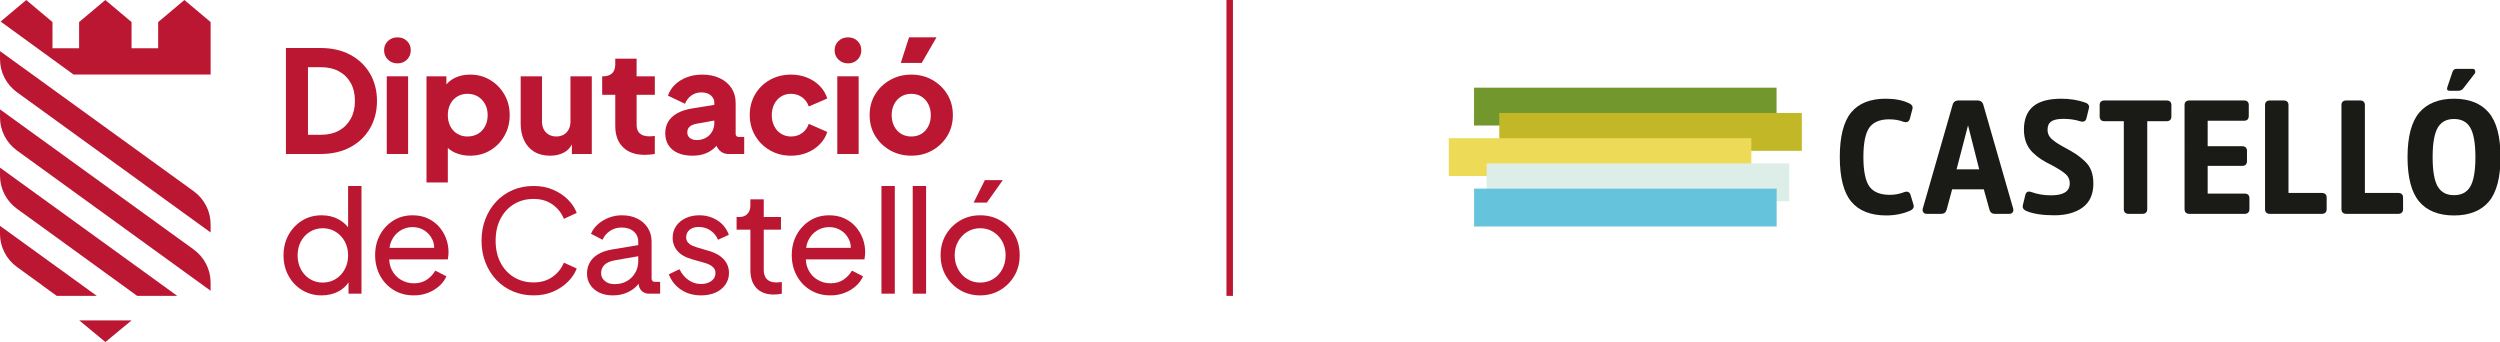
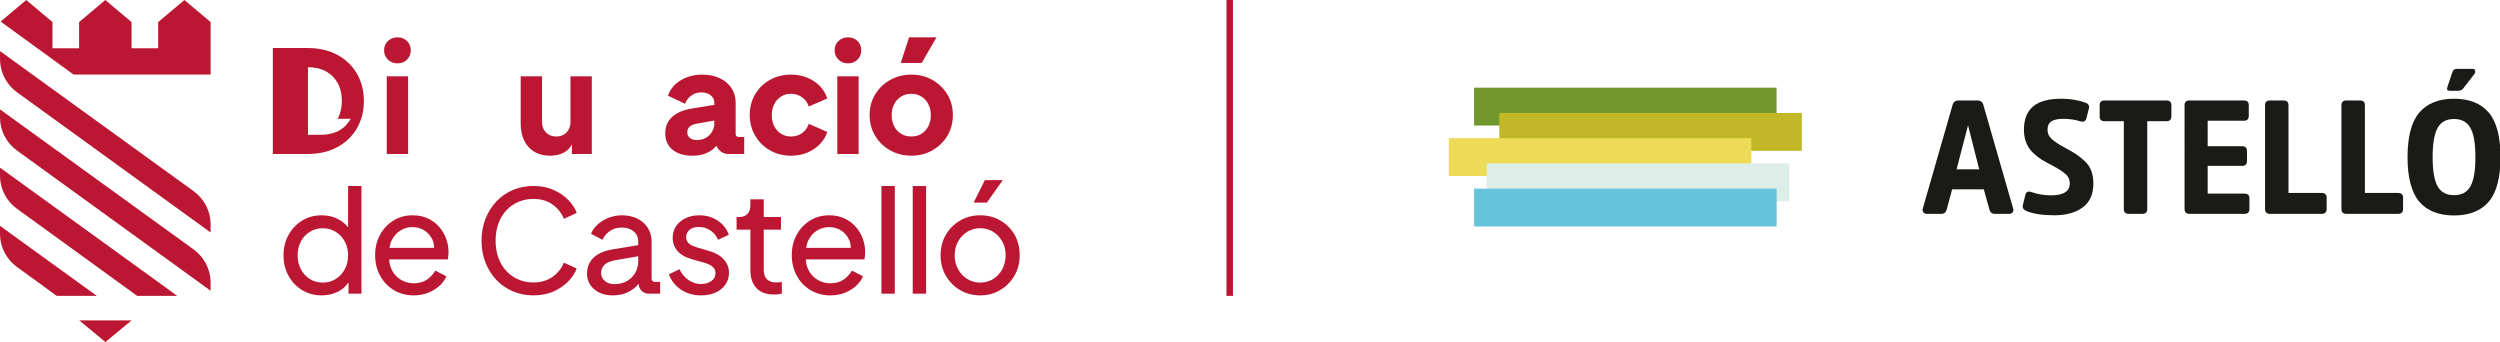
<svg xmlns="http://www.w3.org/2000/svg" xmlns:ns1="http://sodipodi.sourceforge.net/DTD/sodipodi-0.dtd" xmlns:ns2="http://www.inkscape.org/namespaces/inkscape" xmlns:xlink="http://www.w3.org/1999/xlink" version="1.1" id="Capa_1" x="0px" y="0px" width="712.963" height="97.519" viewBox="0 0 712.963 97.519" enable-background="new 0 0 310.057 48.109" xml:space="preserve" ns1:docname="logo_dipu.svg" ns2:version="1.0.2 (e86c870879, 2021-01-15, custom)">
  <defs id="defs1419">
    <defs id="defs869">
      <rect id="SVGID_55_" x="-471.969" y="-202.276" width="841.89" height="595.276" />
    </defs>
    <clipPath id="SVGID_56_">
      <use xlink:href="#SVGID_55_" overflow="visible" id="use871" x="0" y="0" width="100%" height="100%" />
    </clipPath>
  </defs>
  <ns1:namedview pagecolor="#ffffff" bordercolor="#666666" borderopacity="1" objecttolerance="10" gridtolerance="10" guidetolerance="10" ns2:pageopacity="0" ns2:pageshadow="2" ns2:window-width="1366" ns2:window-height="705" id="namedview1417" showgrid="false" fit-margin-top="0" fit-margin-left="0" fit-margin-right="0" fit-margin-bottom="0" ns2:zoom="1.2403374" ns2:cx="413.40289" ns2:cy="50.280802" ns2:window-x="-8" ns2:window-y="-8" ns2:window-maximized="1" ns2:current-layer="Capa_1" />
  <g id="g2390" transform="matrix(2.338,0,0,2.338,0.005,-14.937)">
-     <path clip-path="url(#SVGID_56_)" fill="#bc1732" d="m 42.78,20.877 c -0.342,0.619 -0.819,1.1 -1.432,1.441 -0.613,0.341 -1.343,0.512 -2.187,0.512 h -1.597 v -8.243 h 1.597 c 0.844,0 1.573,0.168 2.187,0.503 0.612,0.336 1.09,0.81 1.432,1.423 0.341,0.614 0.512,1.342 0.512,2.187 0,0.833 -0.171,1.559 -0.512,2.177 m 2.351,-5.509 c -0.566,-0.972 -1.364,-1.735 -2.395,-2.291 -1.03,-0.555 -2.244,-0.833 -3.645,-0.833 h -4.217 v 12.928 h 4.217 c 1.4,0 2.614,-0.277 3.645,-0.833 1.03,-0.555 1.828,-1.321 2.395,-2.299 0.567,-0.978 0.851,-2.091 0.851,-3.34 -10e-4,-1.25 -0.284,-2.36 -0.851,-3.332" id="path878" />
+     <path clip-path="url(#SVGID_56_)" fill="#bc1732" d="m 42.78,20.877 c -0.342,0.619 -0.819,1.1 -1.432,1.441 -0.613,0.341 -1.343,0.512 -2.187,0.512 h -1.597 v -8.243 c 0.844,0 1.573,0.168 2.187,0.503 0.612,0.336 1.09,0.81 1.432,1.423 0.341,0.614 0.512,1.342 0.512,2.187 0,0.833 -0.171,1.559 -0.512,2.177 m 2.351,-5.509 c -0.566,-0.972 -1.364,-1.735 -2.395,-2.291 -1.03,-0.555 -2.244,-0.833 -3.645,-0.833 h -4.217 v 12.928 h 4.217 c 1.4,0 2.614,-0.277 3.645,-0.833 1.03,-0.555 1.828,-1.321 2.395,-2.299 0.567,-0.978 0.851,-2.091 0.851,-3.34 -10e-4,-1.25 -0.284,-2.36 -0.851,-3.332" id="path878" />
    <rect x="47.174" y="15.697" fill="#bc1732" width="2.604" height="9.475" id="rect882" />
    <g id="g900">
      <defs id="defs885">
        <rect id="SVGID_57_" x="-471.969" y="-202.276" width="841.89" height="595.276" />
      </defs>
      <clipPath id="SVGID_58_">
        <use xlink:href="#SVGID_57_" overflow="visible" id="use887" x="0" y="0" width="100%" height="100%" />
      </clipPath>
-       <path clip-path="url(#SVGID_58_)" fill="#bc1732" d="m 59.169,21.789 c -0.208,0.393 -0.497,0.7 -0.866,0.919 -0.371,0.22 -0.799,0.33 -1.284,0.33 -0.463,0 -0.877,-0.11 -1.241,-0.33 -0.365,-0.219 -0.648,-0.526 -0.852,-0.919 -0.201,-0.393 -0.303,-0.845 -0.303,-1.354 0,-0.509 0.102,-0.96 0.303,-1.353 0.203,-0.393 0.486,-0.7 0.852,-0.92 0.364,-0.22 0.778,-0.33 1.241,-0.33 0.485,0 0.913,0.113 1.284,0.339 0.369,0.225 0.658,0.532 0.866,0.919 0.209,0.388 0.313,0.836 0.313,1.345 0,0.509 -0.104,0.961 -0.313,1.354 m 2.369,1.145 c 0.422,-0.752 0.633,-1.585 0.633,-2.499 0,-0.925 -0.214,-1.761 -0.642,-2.507 -0.428,-0.746 -1.006,-1.339 -1.735,-1.779 -0.729,-0.439 -1.544,-0.659 -2.446,-0.659 -0.694,0 -1.311,0.13 -1.849,0.39 -0.419,0.203 -0.768,0.473 -1.05,0.806 V 15.698 H 52.02 v 12.945 h 2.603 v -4.21 c 0.262,0.241 0.563,0.442 0.911,0.592 0.549,0.237 1.148,0.356 1.796,0.356 0.925,0 1.753,-0.22 2.481,-0.66 0.729,-0.439 1.305,-1.035 1.727,-1.787" id="path890" />
      <path clip-path="url(#SVGID_58_)" fill="#bc1732" d="m 65.147,24.886 c 0.538,0.33 1.189,0.495 1.952,0.495 0.66,0 1.234,-0.137 1.727,-0.408 0.402,-0.222 0.708,-0.549 0.929,-0.969 v 1.168 h 2.429 v -9.474 h -2.603 v 5.535 c 0,0.359 -0.072,0.674 -0.217,0.946 -0.145,0.272 -0.347,0.483 -0.607,0.633 -0.261,0.151 -0.564,0.226 -0.911,0.226 -0.335,0 -0.637,-0.075 -0.902,-0.226 -0.266,-0.15 -0.472,-0.361 -0.616,-0.633 -0.144,-0.272 -0.217,-0.587 -0.217,-0.946 v -5.535 h -2.603 v 5.743 c 0,0.787 0.139,1.475 0.417,2.066 0.276,0.589 0.684,1.049 1.222,1.379" id="path892" />
-       <path clip-path="url(#SVGID_58_)" fill="#bc1732" d="m 75.047,21.754 c 0,1.111 0.315,1.976 0.946,2.594 0.63,0.62 1.519,0.929 2.663,0.929 0.197,0 0.405,-0.012 0.625,-0.035 0.22,-0.023 0.417,-0.046 0.59,-0.069 v -2.204 c -0.116,0.012 -0.225,0.023 -0.33,0.034 -0.104,0.012 -0.195,0.018 -0.276,0.018 -0.359,0 -0.66,-0.052 -0.903,-0.156 -0.243,-0.104 -0.422,-0.263 -0.538,-0.478 -0.115,-0.213 -0.173,-0.482 -0.173,-0.806 v -3.627 h 2.221 V 15.698 H 77.65 v -2.152 h -2.604 v 0.694 c 0,0.486 -0.13,0.851 -0.39,1.094 -0.261,0.242 -0.634,0.364 -1.12,0.364 H 73.45 v 2.256 h 1.597 z" id="path894" />
      <path clip-path="url(#SVGID_58_)" fill="#bc1732" d="m 86.861,22.439 c -0.179,0.319 -0.431,0.57 -0.755,0.755 -0.323,0.185 -0.699,0.278 -1.128,0.278 -0.324,0 -0.596,-0.081 -0.814,-0.243 -0.221,-0.162 -0.33,-0.388 -0.33,-0.677 0,-0.312 0.098,-0.552 0.295,-0.72 0.196,-0.168 0.479,-0.286 0.85,-0.356 l 2.152,-0.384 v 0.297 c 0,0.382 -0.09,0.732 -0.27,1.05 m 3.913,0.651 h -0.698 c -0.189,0 -0.343,-0.153 -0.343,-0.342 v -3.823 c 0,-0.682 -0.171,-1.281 -0.512,-1.796 -0.341,-0.514 -0.819,-0.916 -1.432,-1.206 -0.613,-0.289 -1.318,-0.434 -2.117,-0.434 -0.671,0 -1.29,0.105 -1.856,0.313 -0.566,0.208 -1.053,0.503 -1.458,0.885 -0.404,0.382 -0.699,0.839 -0.885,1.371 l 2.082,0.989 c 0.162,-0.417 0.419,-0.752 0.772,-1.007 0.353,-0.254 0.761,-0.381 1.224,-0.381 0.486,0 0.87,0.121 1.154,0.364 0.283,0.243 0.425,0.544 0.425,0.902 v 0.254 l -2.62,0.423 c -0.752,0.116 -1.38,0.312 -1.883,0.59 -0.503,0.278 -0.876,0.622 -1.119,1.033 -0.243,0.41 -0.365,0.882 -0.365,1.414 0,0.567 0.133,1.056 0.399,1.466 0.266,0.411 0.647,0.726 1.146,0.946 0.497,0.22 1.087,0.33 1.771,0.33 0.509,0 0.971,-0.067 1.388,-0.2 0.416,-0.133 0.792,-0.335 1.128,-0.607 0.148,-0.121 0.29,-0.257 0.427,-0.406 0.215,0.585 0.771,1.004 1.43,1.004 h 1.943 V 23.09 Z" id="path896" />
      <path clip-path="url(#SVGID_58_)" fill="#bc1732" d="m 93.923,24.73 c 0.758,0.434 1.611,0.651 2.561,0.651 0.717,0 1.376,-0.125 1.978,-0.373 0.601,-0.249 1.116,-0.593 1.544,-1.033 0.428,-0.439 0.729,-0.937 0.903,-1.492 l -2.256,-0.989 c -0.162,0.474 -0.435,0.85 -0.816,1.127 -0.382,0.278 -0.833,0.417 -1.353,0.417 -0.451,0 -0.854,-0.11 -1.206,-0.33 -0.354,-0.219 -0.632,-0.526 -0.833,-0.919 -0.203,-0.394 -0.305,-0.845 -0.305,-1.354 0,-0.509 0.102,-0.96 0.305,-1.353 0.201,-0.393 0.479,-0.7 0.833,-0.92 0.352,-0.22 0.755,-0.33 1.206,-0.33 0.508,0 0.956,0.139 1.344,0.417 0.388,0.277 0.663,0.653 0.825,1.128 l 2.256,-0.972 c -0.187,-0.59 -0.492,-1.102 -0.92,-1.536 -0.429,-0.434 -0.943,-0.772 -1.544,-1.015 -0.603,-0.243 -1.257,-0.364 -1.961,-0.364 -0.949,0 -1.806,0.214 -2.569,0.642 -0.763,0.428 -1.365,1.015 -1.804,1.761 -0.44,0.746 -0.66,1.588 -0.66,2.525 0,0.937 0.223,1.781 0.668,2.533 0.445,0.752 1.046,1.345 1.804,1.779" id="path898" />
    </g>
    <rect x="102.129" y="15.697" fill="#bc1732" width="2.604" height="9.475" id="rect902" />
    <polygon fill="#bc1732" points="110.882,10.943 109.875,14.067 112.426,14.067 114.231,10.943 " id="polygon904" />
    <g id="g928">
      <defs id="defs907">
        <rect id="SVGID_59_" x="-471.969" y="-202.276" width="841.89" height="595.276" />
      </defs>
      <clipPath id="SVGID_60_">
        <use xlink:href="#SVGID_59_" overflow="visible" id="use909" x="0" y="0" width="100%" height="100%" />
      </clipPath>
      <path clip-path="url(#SVGID_60_)" fill="#bc1732" d="m 109.068,21.789 c -0.202,-0.393 -0.304,-0.844 -0.304,-1.354 0,-0.508 0.102,-0.957 0.304,-1.344 0.202,-0.388 0.483,-0.694 0.842,-0.92 0.359,-0.226 0.775,-0.338 1.249,-0.338 0.475,0 0.889,0.112 1.241,0.338 0.354,0.226 0.63,0.532 0.833,0.92 0.202,0.387 0.304,0.836 0.304,1.344 0,0.51 -0.102,0.961 -0.304,1.354 -0.203,0.394 -0.479,0.7 -0.833,0.92 -0.353,0.22 -0.767,0.329 -1.241,0.329 -0.474,0 -0.891,-0.109 -1.249,-0.329 -0.358,-0.22 -0.639,-0.526 -0.842,-0.92 m 4.643,2.949 c 0.764,-0.428 1.374,-1.015 1.831,-1.761 0.457,-0.747 0.685,-1.594 0.685,-2.543 0,-0.96 -0.228,-1.81 -0.685,-2.55 -0.457,-0.741 -1.067,-1.325 -1.831,-1.753 -0.764,-0.428 -1.614,-0.642 -2.552,-0.642 -0.937,0 -1.79,0.214 -2.559,0.642 -0.77,0.428 -1.383,1.012 -1.84,1.753 -0.457,0.74 -0.686,1.59 -0.686,2.55 0,0.949 0.229,1.796 0.686,2.543 0.457,0.746 1.07,1.333 1.84,1.761 0.769,0.428 1.622,0.642 2.559,0.642 0.938,0 1.788,-0.213 2.552,-0.642" id="path912" />
      <path clip-path="url(#SVGID_60_)" fill="#bc1732" d="m 42.051,39.235 c -0.271,0.503 -0.642,0.899 -1.11,1.188 -0.469,0.29 -0.991,0.434 -1.57,0.434 -0.59,0 -1.116,-0.144 -1.579,-0.434 -0.463,-0.289 -0.827,-0.685 -1.093,-1.188 -0.267,-0.504 -0.399,-1.068 -0.399,-1.692 0,-0.636 0.133,-1.203 0.399,-1.701 0.266,-0.497 0.633,-0.891 1.102,-1.18 0.468,-0.289 0.992,-0.434 1.57,-0.434 0.579,0 1.102,0.145 1.57,0.434 0.469,0.289 0.839,0.683 1.11,1.18 0.272,0.498 0.408,1.065 0.408,1.701 0,0.624 -0.136,1.188 -0.408,1.692 m 0.408,-5.126 c -0.313,-0.388 -0.699,-0.711 -1.163,-0.965 -0.601,-0.33 -1.29,-0.495 -2.065,-0.495 -0.891,0 -1.683,0.214 -2.377,0.642 -0.693,0.428 -1.247,1.01 -1.656,1.744 -0.411,0.735 -0.616,1.571 -0.616,2.508 0,0.914 0.202,1.741 0.606,2.481 0.405,0.741 0.96,1.325 1.666,1.753 0.706,0.428 1.498,0.642 2.377,0.642 0.765,0 1.455,-0.165 2.074,-0.495 0.5,-0.266 0.899,-0.633 1.206,-1.092 v 1.379 H 44.09 V 29.075 h -1.631 z" id="path914" />
      <path clip-path="url(#SVGID_60_)" fill="#bc1732" d="m 48.827,34.515 c 0.451,-0.283 0.948,-0.425 1.492,-0.425 0.544,0 1.03,0.139 1.458,0.416 0.429,0.278 0.751,0.654 0.972,1.128 0.141,0.303 0.204,0.635 0.208,0.989 h -5.45 c 0.048,-0.334 0.135,-0.643 0.271,-0.919 0.247,-0.509 0.598,-0.905 1.049,-1.189 m 4.712,-0.486 C 53.162,33.607 52.706,33.272 52.168,33.023 51.63,32.774 51.014,32.65 50.319,32.65 c -0.868,0 -1.643,0.211 -2.325,0.633 -0.683,0.422 -1.227,0.998 -1.632,1.726 -0.404,0.73 -0.606,1.562 -0.606,2.499 0,0.926 0.202,1.762 0.606,2.508 0.405,0.746 0.964,1.333 1.675,1.761 0.713,0.429 1.519,0.642 2.422,0.642 0.636,0 1.22,-0.104 1.752,-0.312 0.531,-0.208 0.991,-0.489 1.38,-0.842 0.388,-0.352 0.674,-0.743 0.858,-1.171 L 53.095,39.4 c -0.266,0.451 -0.613,0.821 -1.041,1.11 -0.428,0.29 -0.954,0.434 -1.579,0.434 -0.567,0 -1.09,-0.141 -1.57,-0.425 -0.479,-0.283 -0.851,-0.682 -1.11,-1.197 -0.194,-0.384 -0.304,-0.815 -0.326,-1.293 h 7.155 c 0.022,-0.15 0.043,-0.301 0.06,-0.451 0.018,-0.15 0.026,-0.295 0.026,-0.434 0,-0.578 -0.102,-1.137 -0.304,-1.674 -0.203,-0.539 -0.491,-1.019 -0.867,-1.441" id="path916" />
      <path clip-path="url(#SVGID_60_)" fill="#bc1732" d="m 62.684,31.295 c 0.7,-0.428 1.501,-0.642 2.403,-0.642 0.891,0 1.654,0.223 2.291,0.668 0.636,0.446 1.104,1.033 1.405,1.761 l 1.562,-0.728 c -0.208,-0.567 -0.559,-1.099 -1.05,-1.597 -0.491,-0.497 -1.094,-0.902 -1.805,-1.215 -0.712,-0.312 -1.513,-0.468 -2.403,-0.468 -0.926,0 -1.773,0.165 -2.542,0.494 -0.77,0.33 -1.438,0.796 -2.004,1.397 -0.567,0.602 -1.011,1.308 -1.328,2.117 -0.318,0.81 -0.478,1.701 -0.478,2.673 0,0.96 0.159,1.845 0.478,2.655 0.317,0.81 0.761,1.515 1.328,2.117 0.565,0.602 1.237,1.067 2.013,1.397 0.774,0.33 1.619,0.494 2.533,0.494 0.891,0 1.691,-0.156 2.403,-0.468 0.711,-0.312 1.313,-0.717 1.805,-1.215 0.491,-0.497 0.842,-1.029 1.05,-1.596 l -1.562,-0.712 c -0.302,0.718 -0.77,1.299 -1.405,1.744 -0.637,0.445 -1.4,0.668 -2.291,0.668 -0.902,0 -1.703,-0.214 -2.403,-0.642 -0.7,-0.428 -1.247,-1.024 -1.64,-1.787 -0.394,-0.764 -0.591,-1.649 -0.591,-2.655 0,-1.018 0.197,-1.909 0.591,-2.673 0.393,-0.763 0.939,-1.358 1.64,-1.787" id="path918" />
      <path clip-path="url(#SVGID_60_)" fill="#bc1732" d="m 77.484,39.66 c -0.243,0.428 -0.581,0.766 -1.015,1.015 -0.435,0.249 -0.945,0.373 -1.535,0.373 -0.463,0 -0.849,-0.127 -1.154,-0.382 -0.307,-0.254 -0.46,-0.573 -0.46,-0.954 0,-0.405 0.136,-0.744 0.408,-1.015 0.271,-0.272 0.708,-0.46 1.31,-0.565 l 2.812,-0.489 v 0.611 c 0,0.509 -0.122,0.978 -0.366,1.406 m 1.996,0.74 v -4.541 c 0,-0.624 -0.153,-1.18 -0.46,-1.666 -0.307,-0.486 -0.731,-0.864 -1.275,-1.136 -0.544,-0.272 -1.174,-0.408 -1.892,-0.408 -0.555,0 -1.087,0.099 -1.596,0.295 -0.51,0.197 -0.955,0.466 -1.337,0.807 -0.382,0.341 -0.659,0.726 -0.833,1.154 l 1.405,0.729 c 0.197,-0.44 0.5,-0.798 0.911,-1.076 0.411,-0.278 0.882,-0.417 1.415,-0.417 0.613,0 1.104,0.16 1.475,0.478 0.371,0.318 0.556,0.731 0.556,1.24 v 0.428 l -3.176,0.527 c -0.694,0.116 -1.27,0.312 -1.727,0.59 -0.457,0.277 -0.796,0.616 -1.016,1.015 -0.22,0.399 -0.329,0.847 -0.329,1.345 0,0.52 0.133,0.98 0.398,1.379 0.267,0.4 0.637,0.712 1.11,0.938 0.475,0.225 1.018,0.338 1.632,0.338 0.532,0 1.021,-0.078 1.466,-0.234 0.445,-0.157 0.84,-0.376 1.181,-0.66 0.194,-0.162 0.363,-0.338 0.512,-0.525 10e-4,0.669 0.543,1.211 1.212,1.211 H 80.52 V 40.77 h -0.671 c -0.203,0 -0.369,-0.165 -0.369,-0.37" id="path920" />
      <path clip-path="url(#SVGID_60_)" fill="#bc1732" d="m 86.508,37.005 -1.527,-0.451 c -0.185,-0.058 -0.376,-0.13 -0.573,-0.217 -0.196,-0.087 -0.363,-0.214 -0.503,-0.382 -0.139,-0.167 -0.208,-0.379 -0.208,-0.633 0,-0.37 0.14,-0.671 0.416,-0.903 0.278,-0.231 0.654,-0.347 1.128,-0.347 0.521,0 0.989,0.139 1.406,0.417 0.416,0.278 0.729,0.659 0.938,1.145 l 1.318,-0.607 c -0.277,-0.752 -0.744,-1.337 -1.396,-1.753 -0.654,-0.416 -1.392,-0.625 -2.213,-0.625 -0.613,0 -1.165,0.116 -1.657,0.347 -0.492,0.232 -0.879,0.553 -1.162,0.963 -0.284,0.411 -0.426,0.894 -0.426,1.45 0,0.601 0.193,1.13 0.582,1.587 0.387,0.457 0.997,0.802 1.831,1.033 l 1.404,0.399 c 0.197,0.046 0.402,0.119 0.616,0.217 0.214,0.098 0.399,0.231 0.555,0.399 0.157,0.168 0.234,0.39 0.234,0.668 0,0.393 -0.167,0.711 -0.503,0.954 -0.335,0.243 -0.752,0.365 -1.249,0.365 -0.567,0 -1.082,-0.162 -1.544,-0.486 -0.463,-0.324 -0.828,-0.763 -1.094,-1.319 l -1.302,0.625 c 0.301,0.787 0.799,1.411 1.492,1.874 0.694,0.463 1.511,0.694 2.447,0.694 0.671,0 1.261,-0.116 1.77,-0.347 0.51,-0.231 0.908,-0.555 1.197,-0.972 0.289,-0.416 0.435,-0.885 0.435,-1.405 0,-0.648 -0.211,-1.203 -0.634,-1.666 -0.423,-0.463 -1.015,-0.804 -1.778,-1.024" id="path922" />
      <path clip-path="url(#SVGID_60_)" fill="#bc1732" d="m 94.721,40.84 c -0.382,0 -0.688,-0.067 -0.92,-0.2 -0.231,-0.132 -0.396,-0.315 -0.494,-0.546 -0.099,-0.231 -0.148,-0.503 -0.148,-0.816 v -4.876 h 2.101 v -1.544 h -2.101 v -2.152 h -1.631 v 0.763 c 0,0.417 -0.119,0.753 -0.355,1.007 -0.237,0.254 -0.564,0.382 -0.98,0.382 h -0.347 v 1.544 h 1.683 v 4.928 c 0,0.949 0.249,1.683 0.746,2.204 0.497,0.521 1.203,0.781 2.117,0.781 0.127,0 0.284,-0.009 0.469,-0.026 0.186,-0.017 0.354,-0.043 0.503,-0.078 v -1.423 c -0.104,0.012 -0.217,0.023 -0.338,0.035 -0.124,0.011 -0.224,0.017 -0.305,0.017" id="path924" />
      <path clip-path="url(#SVGID_60_)" fill="#bc1732" d="m 99.648,34.515 c 0.451,-0.283 0.948,-0.425 1.492,-0.425 0.544,0 1.029,0.139 1.458,0.416 0.428,0.278 0.752,0.654 0.971,1.128 0.141,0.303 0.205,0.635 0.209,0.989 h -5.451 c 0.048,-0.334 0.136,-0.643 0.271,-0.919 0.249,-0.509 0.599,-0.905 1.05,-1.189 m 4.711,-0.486 c -0.376,-0.422 -0.833,-0.757 -1.371,-1.006 -0.538,-0.249 -1.154,-0.373 -1.848,-0.373 -0.868,0 -1.644,0.211 -2.325,0.633 -0.683,0.422 -1.228,0.998 -1.631,1.726 -0.406,0.73 -0.608,1.562 -0.608,2.499 0,0.926 0.202,1.762 0.608,2.508 0.403,0.746 0.963,1.333 1.674,1.761 0.712,0.429 1.518,0.642 2.421,0.642 0.636,0 1.22,-0.104 1.752,-0.312 0.533,-0.208 0.992,-0.489 1.38,-0.842 0.388,-0.352 0.674,-0.743 0.859,-1.171 L 103.916,39.4 c -0.267,0.451 -0.613,0.821 -1.042,1.11 -0.428,0.29 -0.954,0.434 -1.579,0.434 -0.566,0 -1.09,-0.141 -1.569,-0.425 -0.48,-0.283 -0.851,-0.682 -1.111,-1.197 -0.194,-0.384 -0.303,-0.815 -0.326,-1.293 h 7.155 c 0.023,-0.15 0.043,-0.301 0.06,-0.451 0.019,-0.15 0.026,-0.295 0.026,-0.434 0,-0.578 -0.101,-1.137 -0.303,-1.674 -0.203,-0.539 -0.492,-1.019 -0.868,-1.441" id="path926" />
    </g>
    <rect x="107.514" y="29.075" fill="#bc1732" width="1.631" height="13.136" id="rect930" />
    <rect x="111.33" y="29.075" fill="#bc1732" width="1.631" height="13.136" id="rect932" />
    <polygon fill="#bc1732" points="120.129,28.363 118.758,31.105 120.371,31.105 122.314,28.363 " id="polygon934" />
    <g id="g950">
      <defs id="defs937">
        <rect id="SVGID_61_" x="-471.969" y="-202.276" width="841.89" height="595.276" />
      </defs>
      <clipPath id="SVGID_62_">
        <use xlink:href="#SVGID_61_" overflow="visible" id="use939" x="0" y="0" width="100%" height="100%" />
      </clipPath>
      <path clip-path="url(#SVGID_62_)" fill="#bc1732" d="m 122.254,39.226 c -0.271,0.509 -0.643,0.908 -1.11,1.197 -0.469,0.289 -0.998,0.434 -1.588,0.434 -0.578,0 -1.103,-0.145 -1.57,-0.434 -0.469,-0.289 -0.842,-0.688 -1.12,-1.197 -0.277,-0.509 -0.416,-1.076 -0.416,-1.701 0,-0.624 0.139,-1.186 0.416,-1.683 0.278,-0.497 0.651,-0.891 1.12,-1.18 0.468,-0.289 0.992,-0.434 1.57,-0.434 0.59,0 1.119,0.145 1.588,0.434 0.468,0.289 0.839,0.683 1.11,1.18 0.271,0.497 0.407,1.059 0.407,1.683 0,0.625 -0.136,1.192 -0.407,1.701 m 1.492,-4.217 c -0.422,-0.729 -0.998,-1.304 -1.727,-1.726 -0.729,-0.423 -1.551,-0.634 -2.464,-0.634 -0.902,0 -1.719,0.214 -2.447,0.642 -0.729,0.428 -1.308,1.007 -1.735,1.736 -0.428,0.728 -0.642,1.561 -0.642,2.498 0,0.937 0.217,1.776 0.65,2.516 0.435,0.741 1.016,1.322 1.744,1.744 0.729,0.423 1.538,0.634 2.43,0.634 0.891,0 1.697,-0.211 2.421,-0.634 0.723,-0.422 1.304,-1 1.744,-1.735 0.438,-0.734 0.658,-1.576 0.658,-2.525 0.001,-0.948 -0.21,-1.787 -0.632,-2.516" id="path942" />
      <path clip-path="url(#SVGID_62_)" fill="#bc1732" d="m 48.485,14.119 c 0.467,0 0.853,-0.153 1.158,-0.459 0.307,-0.307 0.46,-0.686 0.46,-1.139 0,-0.452 -0.153,-0.829 -0.46,-1.128 -0.306,-0.3 -0.691,-0.45 -1.158,-0.45 -0.466,0 -0.854,0.15 -1.168,0.45 -0.313,0.299 -0.47,0.676 -0.47,1.128 0,0.453 0.157,0.832 0.47,1.139 0.314,0.306 0.703,0.459 1.168,0.459" id="path944" />
      <path clip-path="url(#SVGID_62_)" fill="#bc1732" d="m 103.441,14.119 c 0.466,0 0.852,-0.153 1.157,-0.459 0.308,-0.307 0.46,-0.686 0.46,-1.139 0,-0.452 -0.152,-0.829 -0.46,-1.128 -0.306,-0.3 -0.691,-0.45 -1.157,-0.45 -0.467,0 -0.855,0.15 -1.168,0.45 -0.313,0.299 -0.47,0.676 -0.47,1.128 0,0.453 0.156,0.832 0.47,1.139 0.313,0.306 0.702,0.459 1.168,0.459" id="path946" />
      <path clip-path="url(#SVGID_62_)" fill="#bc1732" d="M 23.608,29.702 0,12.623 v 0.99 c 0,1.591 0.771,3.088 2.078,4.034 l 23.61,17.098 v -1.007 c 0,-1.592 -0.771,-3.09 -2.08,-4.036" id="path948" />
    </g>
    <polygon fill="#bc1732" points="9.663,45.469 12.854,48.109 16.047,45.469 16.047,45.467 9.663,45.467 " id="polygon952" />
    <polygon fill="#bc1732" points="12.845,6.39 9.646,9.08 9.646,12.28 6.399,12.28 6.399,9.08 3.199,6.39 0.074,9.018 8.968,15.48 25.689,15.48 25.689,12.844 25.689,12.28 25.689,9.08 22.49,6.39 19.291,9.08 19.291,12.28 16.044,12.28 16.044,9.08 " id="polygon954" />
    <g id="g968">
      <defs id="defs957">
        <rect id="SVGID_63_" x="-471.969" y="-202.276" width="841.89" height="595.276" />
      </defs>
      <clipPath id="SVGID_64_">
        <use xlink:href="#SVGID_63_" overflow="visible" id="use959" x="0" y="0" width="100%" height="100%" />
      </clipPath>
      <path clip-path="url(#SVGID_64_)" fill="#bc1732" d="M 23.608,36.81 0,19.731 v 0.99 c 0,1.591 0.771,3.088 2.078,4.034 l 23.61,17.098 v -1.007 c 0,-1.592 -0.771,-3.09 -2.08,-4.036" id="path962" />
      <path clip-path="url(#SVGID_64_)" fill="#bc1732" d="M 20.756,41.853 8.319,32.856 8.302,32.844 0,26.838 v 0.99 c 0,1.591 0.771,3.088 2.077,4.034 l 4.676,3.385 9.977,7.233 h 4.886 l -0.865,-0.627 z" id="path964" />
      <path clip-path="url(#SVGID_64_)" fill="#bc1732" d="m 10.94,41.853 v 0 L 8.225,39.888 7.503,39.365 v 10e-4 l -7.505,-5.429 v 0.99 c 0,1.592 0.771,3.088 2.078,4.035 l 3.101,2.244 -0.007,0.005 1.751,1.269 h 4.885 z" id="path966" />
    </g>
    <rect x="179.797" y="17.082" fill="#72982d" width="36.904" height="4.619" id="rect970" />
    <rect x="182.879" y="20.167" fill="#c2b827" width="36.904" height="4.619" id="rect972" />
    <rect x="176.717" y="23.244" fill="#eddb58" width="36.904" height="4.619" id="rect974" />
    <rect x="181.339" y="26.318" fill="#ddeee8" width="36.904" height="4.619" id="rect976" />
    <rect x="179.806" y="29.397" fill="#65c4db" width="36.903" height="4.619" id="rect978" />
    <g id="g1004">
      <defs id="defs981">
        <rect id="SVGID_65_" x="-471.969" y="-202.276" width="841.89" height="595.276" />
      </defs>
      <clipPath id="SVGID_66_">
        <use xlink:href="#SVGID_65_" overflow="visible" id="use983" x="0" y="0" width="100%" height="100%" />
      </clipPath>
      <path clip-path="url(#SVGID_66_)" fill="#1a1a17" d="m 298.528,16.998 c -0.106,0.309 -0.019,0.463 0.266,0.463 h 1.063 c 0.26,0 0.467,-0.103 0.621,-0.309 l 1.347,-1.741 c 0.094,-0.103 0.123,-0.232 0.088,-0.386 -0.035,-0.155 -0.124,-0.232 -0.266,-0.232 h -2.021 c -0.248,0 -0.414,0.14 -0.496,0.419 z" id="path986" />
      <path clip-path="url(#SVGID_66_)" fill="#1a1a17" d="m 305.008,25.559 c 0,-2.489 -0.481,-4.319 -1.433,-5.436 -0.955,-1.123 -2.381,-1.693 -4.239,-1.693 -1.857,0 -3.284,0.57 -4.239,1.693 -0.95,1.117 -1.432,2.947 -1.432,5.436 0,2.477 0.478,4.299 1.421,5.417 0.948,1.123 2.378,1.693 4.25,1.693 1.872,0 3.302,-0.57 4.25,-1.693 0.943,-1.118 1.422,-2.941 1.422,-5.417 m -3.064,0 c 0,1.696 -0.214,2.91 -0.639,3.609 -0.417,0.69 -1.062,1.026 -1.97,1.026 -0.908,0 -1.553,-0.336 -1.97,-1.026 -0.424,-0.699 -0.638,-1.913 -0.638,-3.609 0,-1.696 0.214,-2.914 0.638,-3.62 0.418,-0.696 1.062,-1.035 1.97,-1.035 0.908,0 1.552,0.339 1.97,1.035 0.424,0.706 0.639,1.924 0.639,3.62" id="path988" />
      <path clip-path="url(#SVGID_66_)" fill="#1a1a17" d="m 292.523,32.475 h -6.325 c -0.384,0 -0.594,-0.206 -0.594,-0.58 V 19.204 c 0,-0.362 0.21,-0.562 0.594,-0.562 h 1.671 c 0.383,0 0.594,0.2 0.594,0.562 v 10.719 h 4.061 c 0.384,0 0.595,0.2 0.595,0.561 v 1.411 c -0.001,0.374 -0.212,0.58 -0.596,0.58" id="path990" />
      <path clip-path="url(#SVGID_66_)" fill="#1a1a17" d="m 283.204,32.475 h -6.326 c -0.383,0 -0.594,-0.206 -0.594,-0.58 V 19.204 c 0,-0.362 0.211,-0.562 0.594,-0.562 h 1.671 c 0.384,0 0.595,0.2 0.595,0.562 v 10.719 h 4.061 c 0.383,0 0.595,0.2 0.595,0.561 v 1.411 c -0.001,0.374 -0.213,0.58 -0.596,0.58" id="path992" />
      <path clip-path="url(#SVGID_66_)" fill="#1a1a17" d="m 273.785,32.475 h -6.724 c -0.384,0 -0.595,-0.206 -0.595,-0.58 V 19.204 c 0,-0.362 0.211,-0.562 0.595,-0.562 h 6.665 c 0.37,0 0.573,0.2 0.573,0.562 v 1.333 c 0,0.374 -0.203,0.58 -0.573,0.58 h -4.44 v 3.108 h 4.221 c 0.37,0 0.574,0.206 0.574,0.58 v 1.237 c 0,0.374 -0.204,0.58 -0.574,0.58 h -4.221 V 30 h 4.499 c 0.383,0 0.594,0.2 0.594,0.562 v 1.333 c 0,0.374 -0.211,0.58 -0.594,0.58" id="path994" />
      <path clip-path="url(#SVGID_66_)" fill="#1a1a17" d="m 261.322,32.475 h -1.671 c -0.383,0 -0.594,-0.206 -0.594,-0.581 V 21.175 h -2.352 c -0.383,0 -0.593,-0.206 -0.593,-0.58 v -1.391 c 0,-0.362 0.21,-0.561 0.593,-0.561 h 7.561 c 0.383,0 0.594,0.199 0.594,0.561 v 1.391 c 0,0.374 -0.211,0.58 -0.594,0.58 h -2.351 v 10.719 c 10e-4,0.375 -0.21,0.581 -0.593,0.581" id="path996" />
      <path clip-path="url(#SVGID_66_)" fill="#1a1a17" d="m 250.57,32.649 c -1.416,0 -2.549,-0.172 -3.367,-0.511 -0.47,-0.19 -0.514,-0.482 -0.468,-0.693 l 0.3,-1.239 c 0.038,-0.194 0.122,-0.33 0.249,-0.4 0.132,-0.073 0.301,-0.069 0.503,0.009 0.735,0.264 1.54,0.398 2.385,0.398 1.541,0 2.291,-0.48 2.291,-1.467 0,-0.446 -0.157,-0.806 -0.48,-1.102 -0.336,-0.307 -0.917,-0.682 -1.726,-1.113 -0.516,-0.257 -0.949,-0.496 -1.281,-0.71 -0.337,-0.215 -0.685,-0.496 -1.034,-0.835 -0.355,-0.346 -0.626,-0.756 -0.803,-1.221 -0.177,-0.462 -0.267,-0.989 -0.267,-1.567 0,-1.255 0.379,-2.208 1.127,-2.833 0.739,-0.621 1.893,-0.935 3.426,-0.935 1.07,0 2.054,0.158 2.924,0.47 0.504,0.184 0.499,0.506 0.451,0.682 l -0.298,1.214 c -0.037,0.176 -0.118,0.304 -0.238,0.374 -0.13,0.076 -0.3,0.082 -0.506,0.019 -0.623,-0.202 -1.32,-0.304 -2.074,-0.304 -0.688,0 -1.19,0.11 -1.494,0.326 -0.295,0.21 -0.438,0.546 -0.438,1.025 0,0.433 0.163,0.794 0.5,1.102 0.348,0.32 0.889,0.675 1.606,1.055 0.6,0.323 1.061,0.591 1.372,0.798 0.316,0.208 0.665,0.488 1.039,0.832 0.384,0.353 0.662,0.761 0.827,1.215 0.163,0.448 0.245,0.969 0.245,1.547 0,1.295 -0.44,2.276 -1.312,2.914 -0.857,0.63 -2.021,0.95 -3.459,0.95" id="path998" />
      <path clip-path="url(#SVGID_66_)" fill="#1a1a17" d="m 245.56,31.824 -3.639,-12.651 c -0.094,-0.347 -0.346,-0.531 -0.729,-0.531 h -2.287 c -0.384,0 -0.636,0.184 -0.729,0.529 l -3.639,12.653 c -0.051,0.178 -0.027,0.333 0.069,0.46 0.095,0.126 0.236,0.191 0.42,0.191 h 1.771 c 0.331,0 0.555,-0.177 0.649,-0.511 l 0.672,-2.483 h 3.86 l 0.692,2.484 c 0.093,0.333 0.318,0.51 0.649,0.51 h 1.75 c 0.199,0 0.345,-0.066 0.434,-0.195 0.088,-0.127 0.106,-0.28 0.057,-0.456 m -4.14,-4.779 h -2.762 l 1.398,-5.366 z" id="path1000" />
-       <path clip-path="url(#SVGID_66_)" fill="#1a1a17" d="m 230.079,32.668 c -1.898,0 -3.333,-0.567 -4.268,-1.684 -0.929,-1.111 -1.399,-2.943 -1.399,-5.445 0,-2.489 0.464,-4.314 1.38,-5.425 0.92,-1.118 2.336,-1.685 4.207,-1.685 1.14,0 2.101,0.186 2.855,0.553 0.451,0.21 0.478,0.495 0.42,0.697 l -0.317,1.196 c -0.047,0.17 -0.132,0.29 -0.251,0.357 -0.135,0.074 -0.308,0.078 -0.514,0.014 -0.521,-0.202 -1.11,-0.303 -1.756,-0.303 -1.122,0 -1.934,0.337 -2.412,1.004 -0.486,0.678 -0.733,1.887 -0.733,3.592 0,1.718 0.25,2.933 0.742,3.611 0.485,0.667 1.321,1.005 2.483,1.005 0.605,0 1.207,-0.114 1.788,-0.34 0.2,-0.065 0.364,-0.061 0.493,0.011 0.125,0.068 0.212,0.196 0.258,0.378 l 0.358,1.193 c 0.058,0.205 0.027,0.491 -0.443,0.701 -0.872,0.379 -1.845,0.57 -2.891,0.57" id="path1002" />
    </g>
    <rect x="149.599" y="6.39" fill="#bc1732" width="0.793" height="36.09" id="rect1006" />
  </g>
</svg>